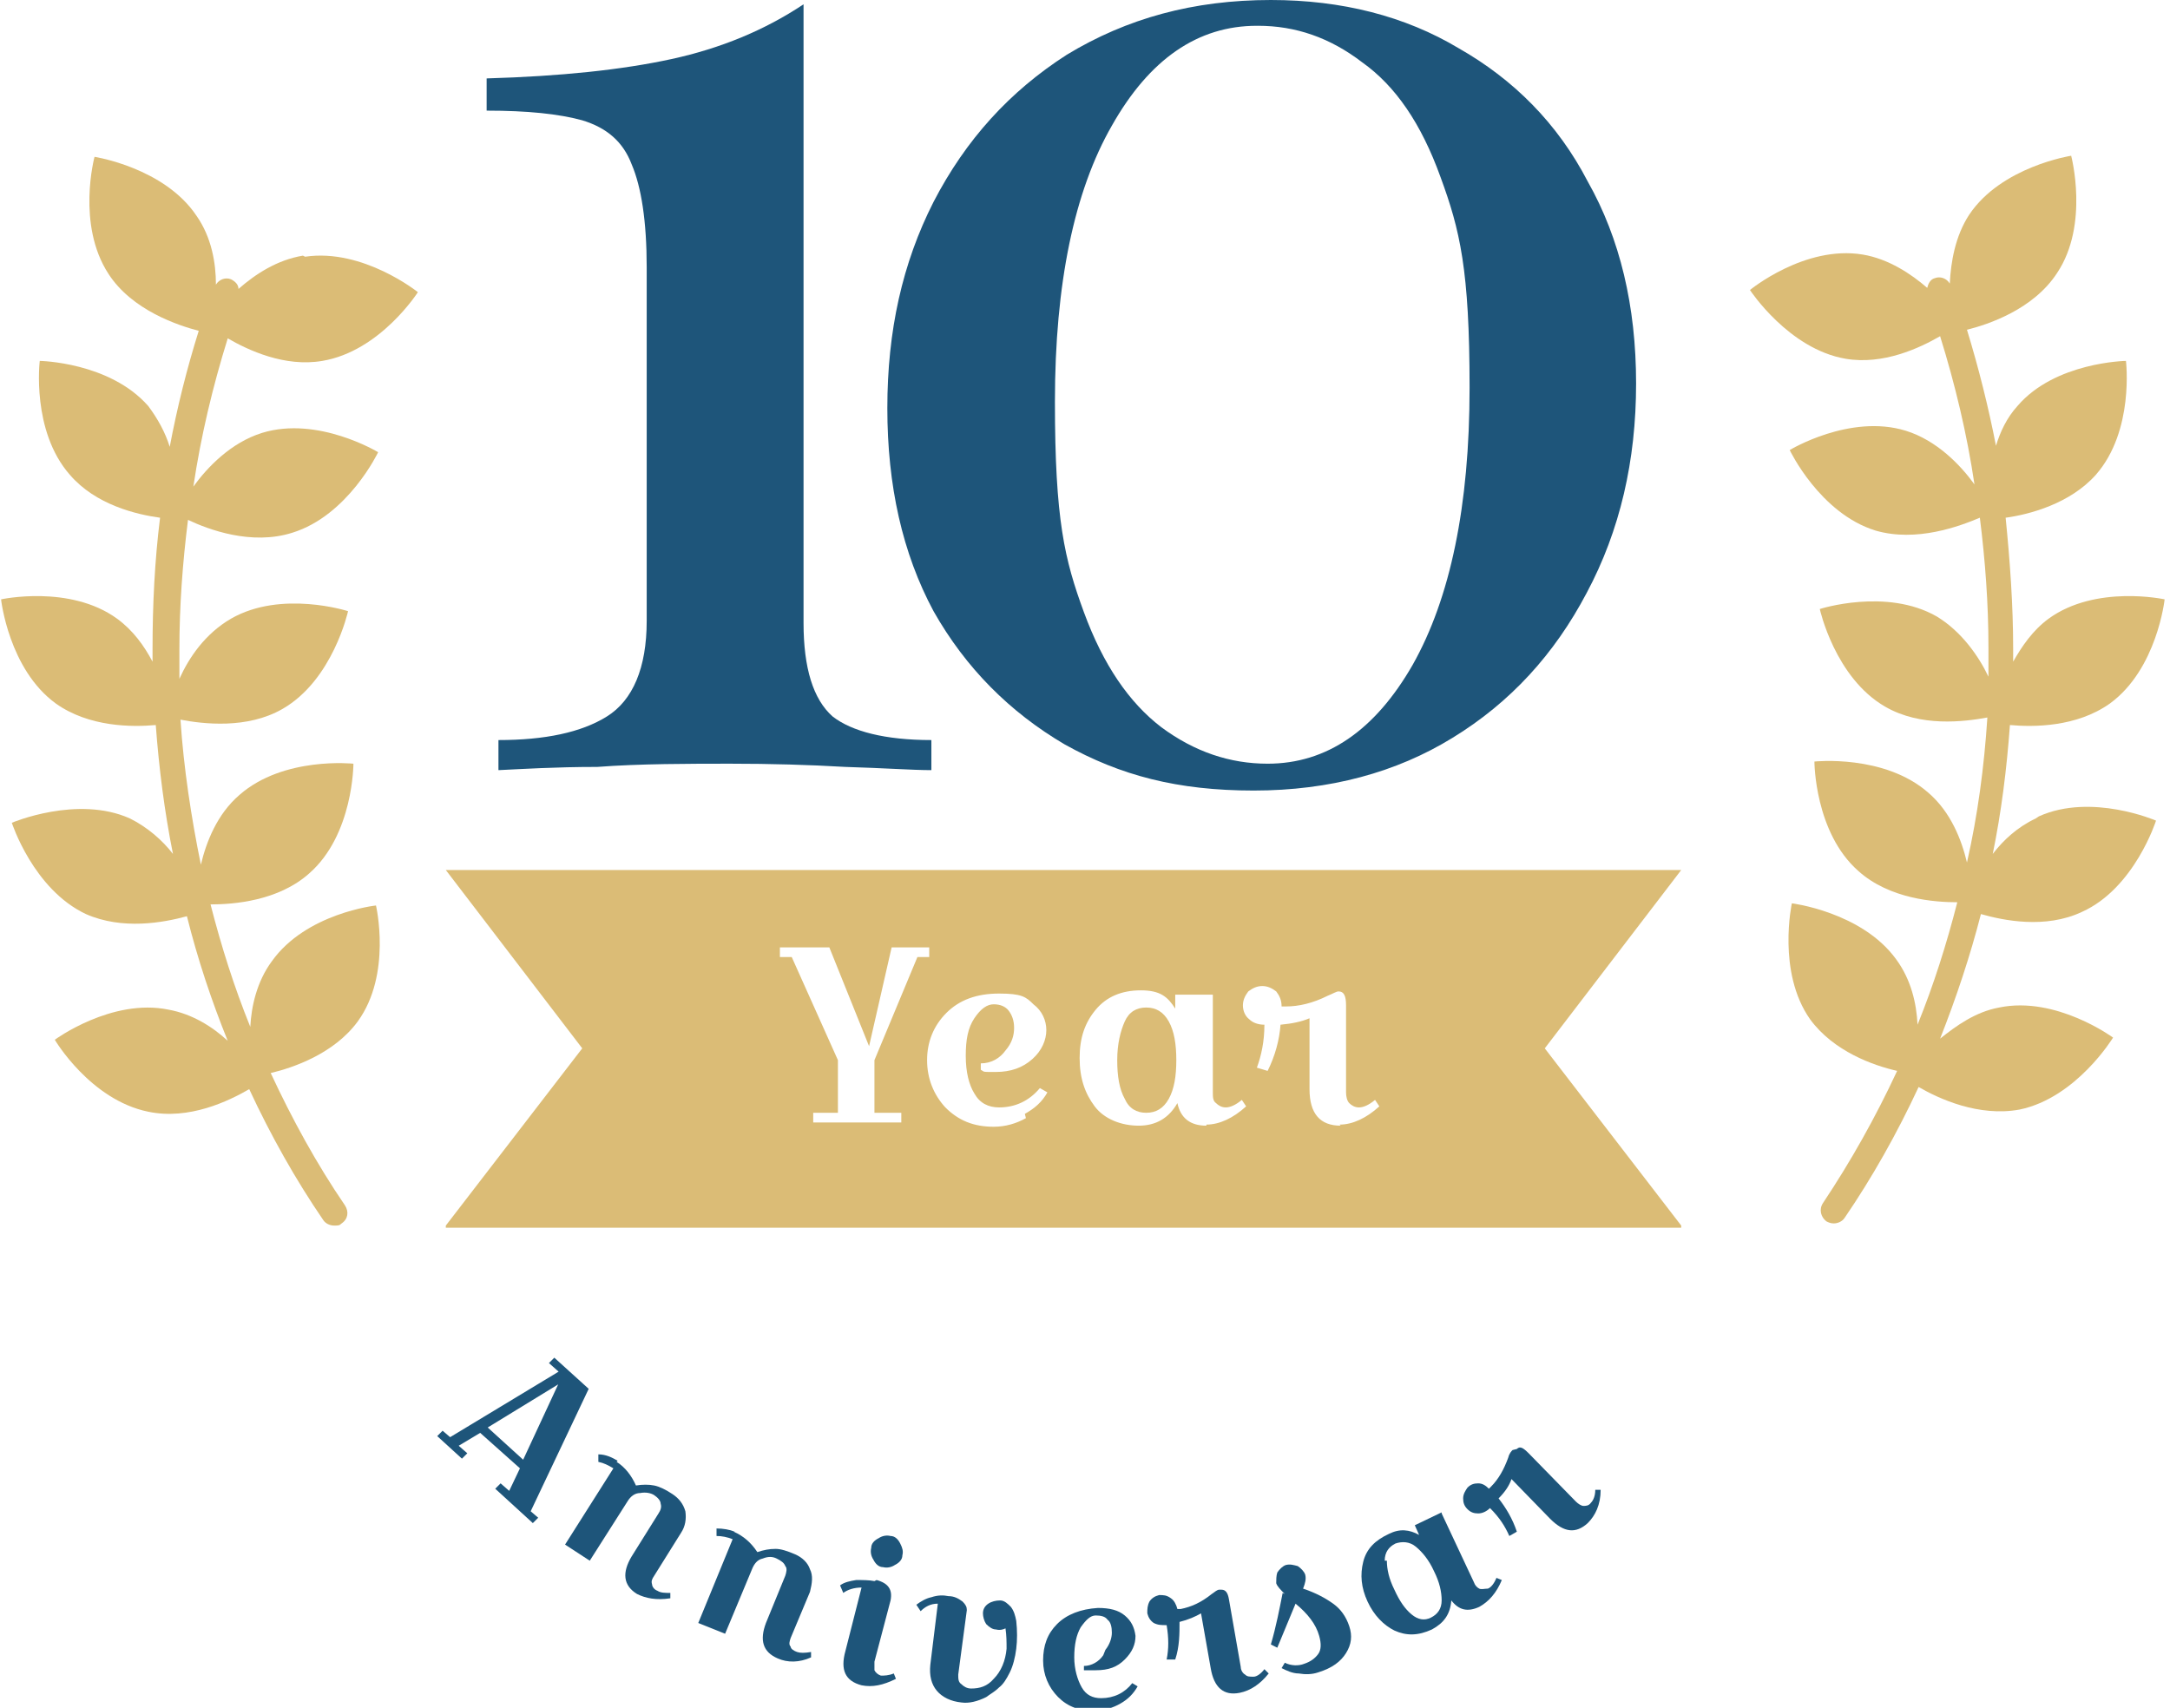
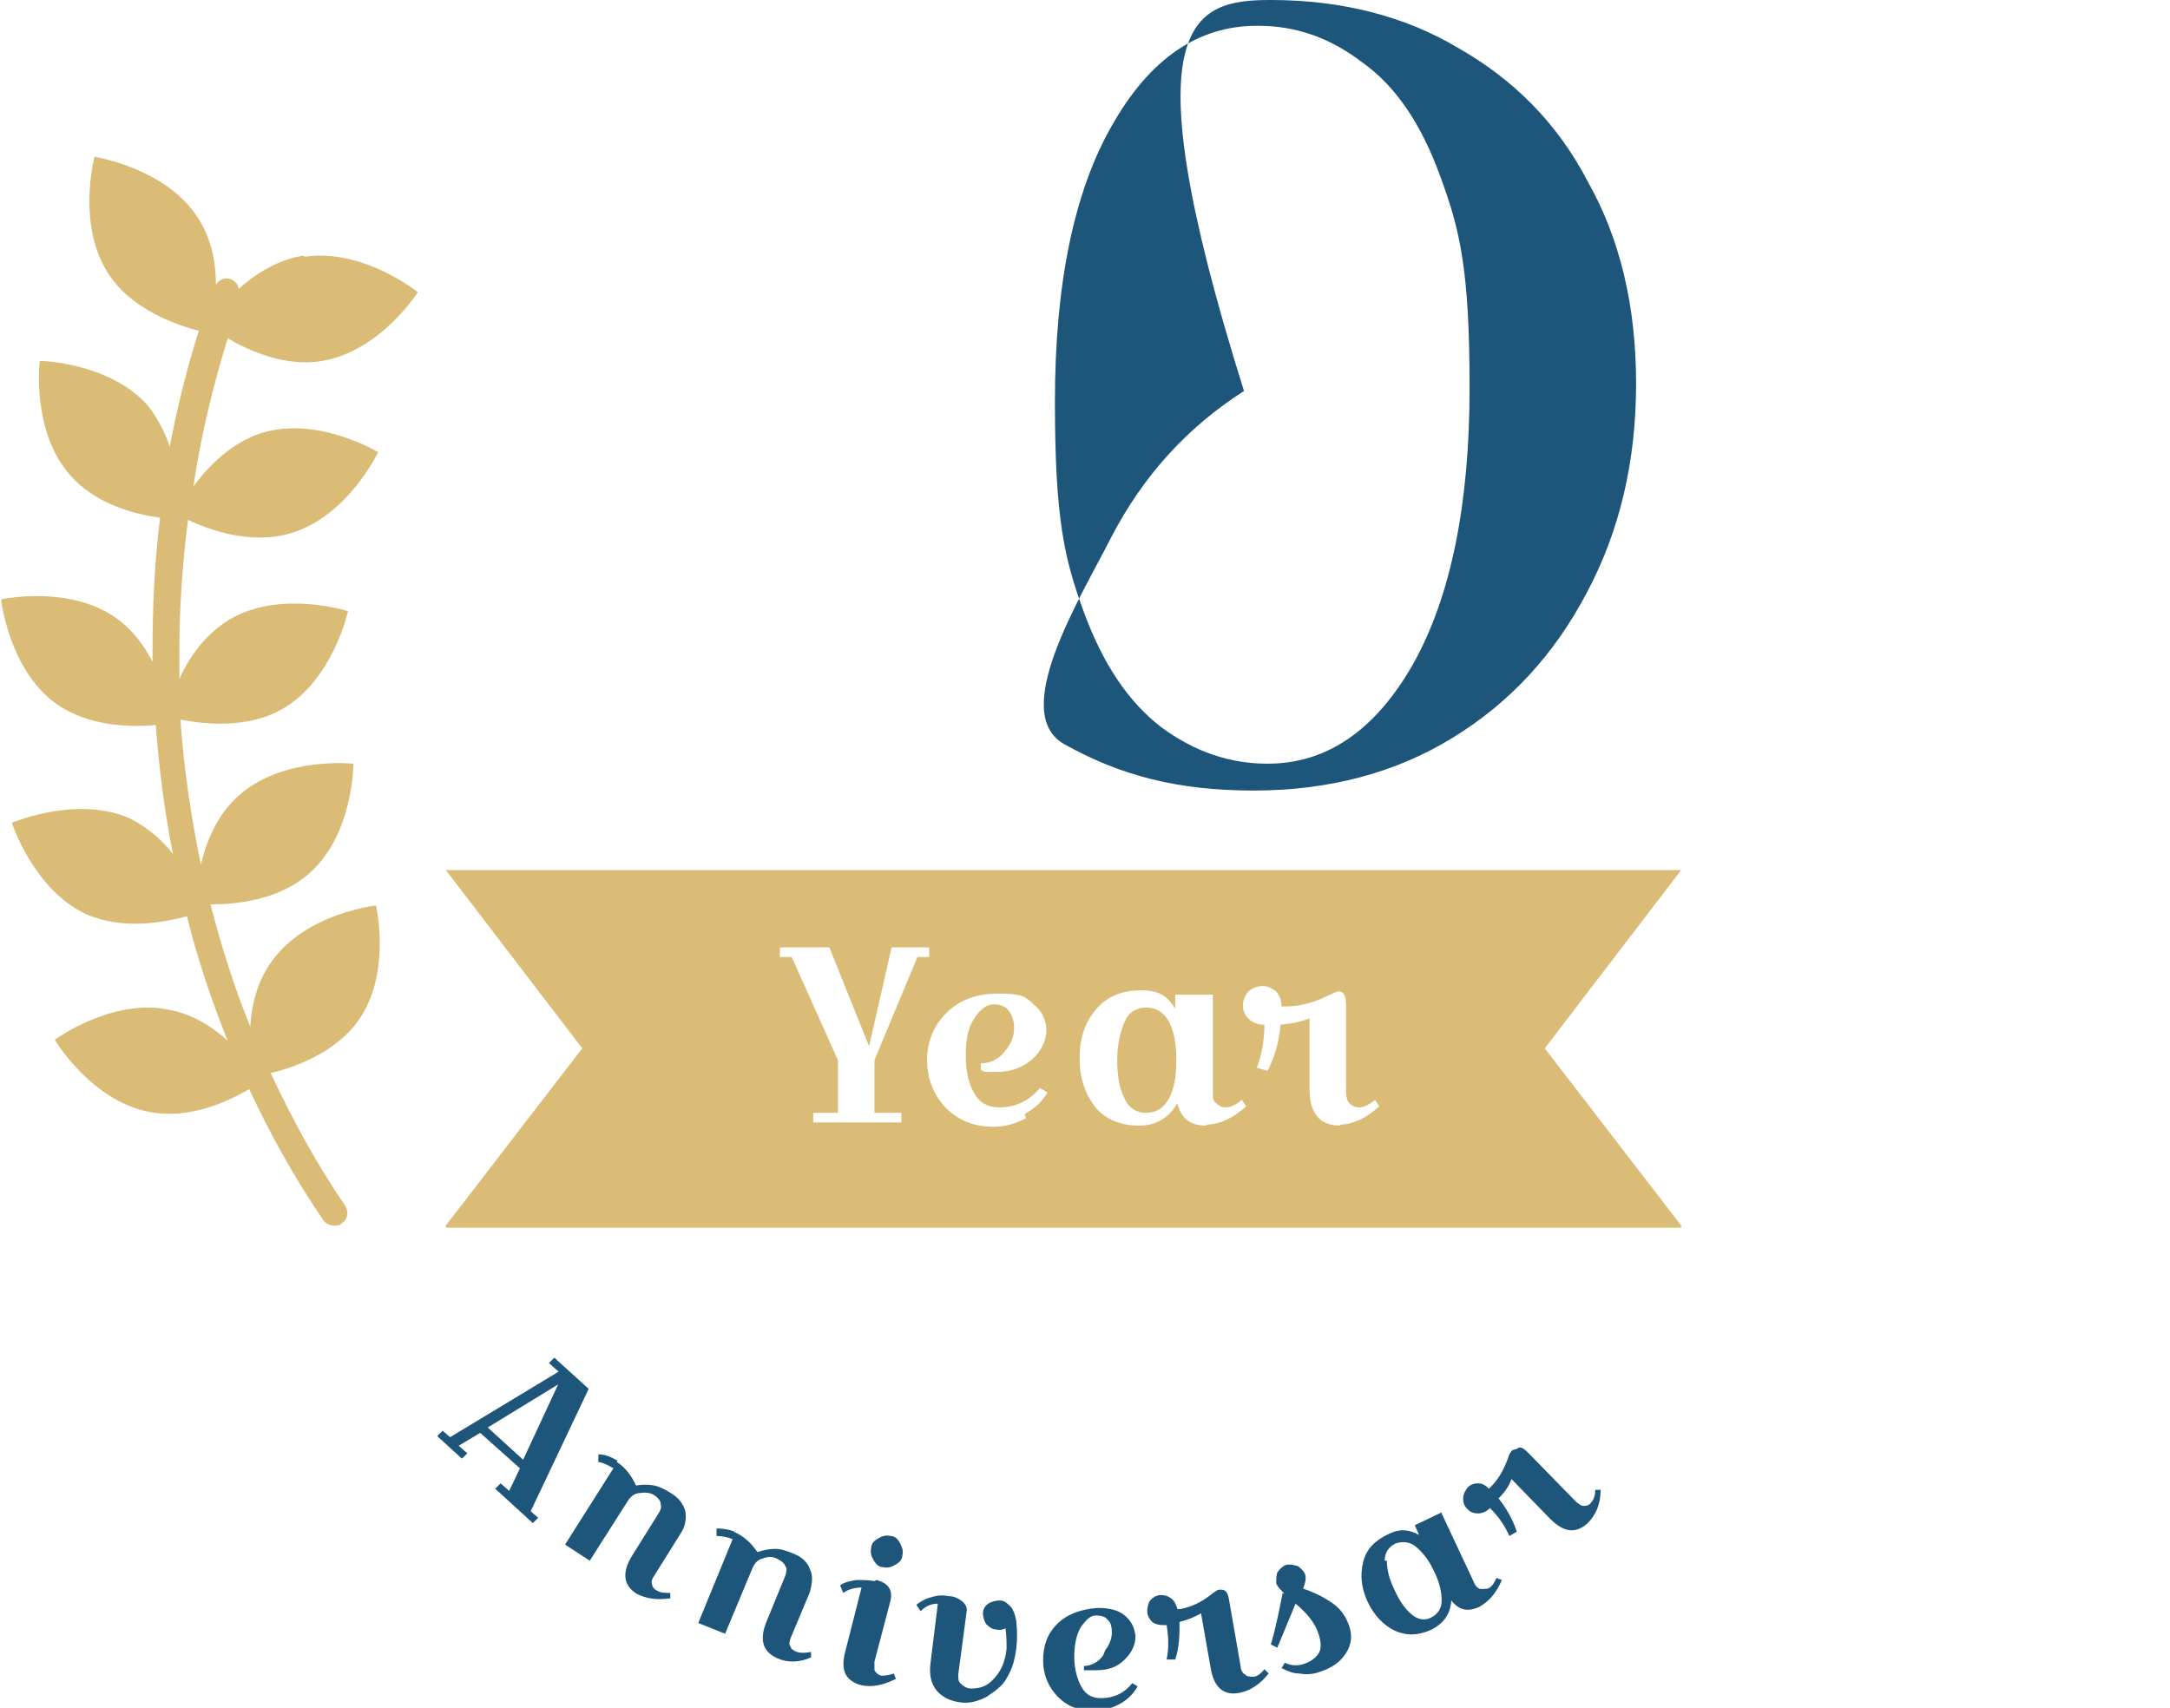
<svg xmlns="http://www.w3.org/2000/svg" version="1.1" viewBox="0 0 202 159">
  <defs>
    <style>
      .cls-1, .cls-2 {
        fill: #1e557a;
      }

      .cls-3 {
        fill: #dbbc76;
      }

      .cls-2 {
        display: none;
      }
    </style>
  </defs>
  <g>
    <g id="Layer_1">
-       <path class="cls-1" d="M118.3,0C124.9,0,130.8,1.5,135.8,4.5c5.1,2.9,9.2,7,12,12.4,3,5.3,4.5,11.6,4.5,18.8s-1.5,13.7-4.6,19.5c-3,5.7-7.1,10.2-12.5,13.5-5.2,3.2-11.4,4.9-18.5,4.9s-12.4-1.4-17.6-4.3c-5.1-3-9.2-7.1-12.2-12.4-2.9-5.4-4.3-11.7-4.3-18.9s1.4-13.5,4.3-19.2c3-5.8,7.1-10.3,12.4-13.7C104.9,1.7,111.1,0,118.3,0ZM117,2.4c-5.5,0-10,3.1-13.5,9.3-3.5,6.1-5.3,14.7-5.3,25.7s.9,14.7,2.7,19.6c1.8,4.9,4.2,8.4,7.2,10.7,3.1,2.3,6.4,3.4,9.9,3.4,5.5,0,10-3.1,13.5-9.2,3.5-6.2,5.3-14.8,5.3-25.8s-.9-14.7-2.7-19.6c-1.8-5-4.2-8.5-7.3-10.7-3-2.3-6.2-3.4-9.7-3.4Z" />
-       <path class="cls-1" d="M74.8.4v57.6c0,4.2.9,7.1,2.7,8.7,1.8,1.4,4.9,2.2,9.2,2.2v2.8c-1.8,0-4.5-.2-8-.3-3.4-.2-7-.3-10.7-.3s-8.5,0-12.4.3c-4,0-7,.2-9.2.3v-2.8c4.3,0,7.7-.7,10.1-2.2,2.4-1.5,3.7-4.5,3.7-8.9V24.9c0-4.3-.5-7.5-1.4-9.6-.8-2.1-2.3-3.4-4.6-4.1-2.2-.6-5.1-.9-8.9-.9v-3c6.9-.2,12.6-.8,17.2-1.8,4.6-1,8.7-2.7,12.3-5.1Z" />
+       <path class="cls-1" d="M118.3,0C124.9,0,130.8,1.5,135.8,4.5c5.1,2.9,9.2,7,12,12.4,3,5.3,4.5,11.6,4.5,18.8s-1.5,13.7-4.6,19.5c-3,5.7-7.1,10.2-12.5,13.5-5.2,3.2-11.4,4.9-18.5,4.9s-12.4-1.4-17.6-4.3s1.4-13.5,4.3-19.2c3-5.8,7.1-10.3,12.4-13.7C104.9,1.7,111.1,0,118.3,0ZM117,2.4c-5.5,0-10,3.1-13.5,9.3-3.5,6.1-5.3,14.7-5.3,25.7s.9,14.7,2.7,19.6c1.8,4.9,4.2,8.4,7.2,10.7,3.1,2.3,6.4,3.4,9.9,3.4,5.5,0,10-3.1,13.5-9.2,3.5-6.2,5.3-14.8,5.3-25.8s-.9-14.7-2.7-19.6c-1.8-5-4.2-8.5-7.3-10.7-3-2.3-6.2-3.4-9.7-3.4Z" />
      <path class="cls-3" d="M106.7,93.8c-.9,0-1.6.4-2,1.3-.4.9-.7,2.1-.7,3.6s.2,2.7.7,3.6c.4.9,1.1,1.3,2,1.3s1.6-.4,2.1-1.3c.5-.9.7-2.1.7-3.6s-.2-2.7-.7-3.6c-.5-.9-1.2-1.3-2.1-1.3Z" />
      <path class="cls-3" d="M156.5,81H41.5l12.7,16.6-12.7,16.5v.2h115v-.2l-12.7-16.5,12.7-16.6ZM83.9,103.6v.9h-8.2v-.9h2.3v-4.9l-4.3-9.6h-1.1v-.9h4.6l3.7,9.2,2.1-9.2h3.5v.9h-1.1l-4,9.6v4.9h2.3ZM95.5,104.1c-.9.5-1.9.8-3,.8-1.9,0-3.3-.6-4.5-1.8-1.1-1.2-1.7-2.7-1.7-4.4s.6-3.2,1.8-4.4c1.2-1.2,2.8-1.8,4.9-1.8s2.5.3,3.2,1c.8.6,1.2,1.5,1.2,2.4s-.4,1.9-1.3,2.7c-.9.8-2,1.2-3.4,1.2s-1,0-1.4-.2v-.6c1,0,1.8-.5,2.3-1.2.6-.7.8-1.4.8-2.1s-.2-1.2-.5-1.6c-.3-.4-.8-.6-1.4-.6s-1.2.4-1.8,1.3c-.6.9-.8,2-.8,3.5s.3,2.7.8,3.5c.5.9,1.3,1.3,2.3,1.3,1.5,0,2.8-.6,3.8-1.8l.7.4c-.5.9-1.2,1.5-2.1,2ZM112.3,104.8c-1.5,0-2.4-.7-2.7-2.1-.8,1.4-2,2.1-3.6,2.1s-3.2-.6-4.1-1.8c-.9-1.2-1.4-2.6-1.4-4.5s.5-3.3,1.5-4.5c1-1.2,2.4-1.8,4.2-1.8s2.5.6,3.2,1.7v-1.3h3.5v9.1c0,.4,0,.8.3,1,.2.2.5.4.9.4s.9-.2,1.5-.7l.4.6c-1.2,1.1-2.5,1.7-3.7,1.7ZM124.8,104.8c-1.9,0-2.9-1.1-2.9-3.4v-6.6c-.7.3-1.6.5-2.7.6-.1,1.4-.5,2.9-1.2,4.3l-1-.3c.4-1.1.7-2.4.7-4-.6,0-1.1-.2-1.4-.5-.4-.3-.6-.8-.6-1.3s.2-.9.5-1.3c.4-.3.8-.5,1.3-.5s.9.2,1.3.5c.3.4.5.8.5,1.4h.4c1.2,0,2.5-.3,3.9-1,.5-.2.8-.4,1-.4.5,0,.7.4.7,1.3v8.1c0,.4.1.8.3,1,.2.2.5.4.9.4s.9-.2,1.5-.7l.4.6c-1.2,1.1-2.5,1.7-3.7,1.7Z" />
      <path class="cls-1" d="M51.1,126.9l.5-.5,3.2,2.9-5.4,11.4.7.6-.5.5-3.5-3.2.5-.5.8.7,1-2.1-3.7-3.3-2,1.2.8.7-.5.5-2.3-2.1.5-.5.7.6,10.1-6.1-.9-.8ZM52.1,128.8l-6.7,4.1,3.3,3,3.3-7.1Z" />
      <path class="cls-1" d="M57.4,136.1c.8.5,1.4,1.3,1.8,2.2.6-.1,1.2-.1,1.7,0,.5.1,1.1.4,1.7.8.6.4,1,.9,1.2,1.6.1.7,0,1.4-.4,2l-2.5,4c-.2.3-.3.5-.2.8,0,.2.2.5.5.6.3.2.7.2,1.2.2v.5c-1.3.2-2.3,0-3.1-.4-1.3-.8-1.4-2-.5-3.5l2.5-4c.2-.3.3-.6.2-.9,0-.3-.3-.6-.6-.8-.3-.2-.8-.3-1.3-.2-.5,0-.9.3-1.2.8l-3.5,5.5-2.3-1.5,4.5-7.1c-.5-.3-.9-.5-1.4-.6v-.7c.7,0,1.3.3,1.8.6Z" />
      <path class="cls-1" d="M68.3,142.6c.9.4,1.6,1,2.2,1.9.6-.2,1.1-.3,1.7-.3.5,0,1.1.2,1.8.5.7.3,1.2.8,1.4,1.4.3.6.2,1.3,0,2.1l-1.8,4.3c-.1.3-.2.6,0,.8,0,.2.3.4.6.5.3.1.7.1,1.3,0v.5c-1.1.5-2.2.5-3.1.1-1.4-.6-1.7-1.7-1.1-3.3l1.8-4.4c.1-.3.2-.7,0-.9-.1-.3-.4-.5-.8-.7-.4-.2-.8-.2-1.3,0-.5.1-.8.5-1,1l-2.5,6-2.5-1,3.2-7.8c-.5-.2-1-.3-1.5-.3v-.7c.6,0,1.2.1,1.7.3Z" />
      <path class="cls-1" d="M81.6,147.1c1.1.3,1.5.9,1.3,1.9l-1.5,5.7c0,.3,0,.6,0,.8.1.2.3.4.6.5.3,0,.7,0,1.2-.2l.2.5c-1.2.6-2.2.8-3.2.6-1.5-.4-2-1.4-1.5-3.2l1.5-5.9c-.7,0-1.3.2-1.7.5l-.3-.7c.4-.3.9-.4,1.5-.5.6,0,1.2,0,1.7.1ZM81.3,145.2c-.2-.3-.3-.7-.2-1.1,0-.4.3-.7.7-.9.3-.2.7-.3,1.1-.2.4,0,.7.3.9.7.2.4.3.7.2,1.1,0,.4-.3.7-.7.9-.3.2-.7.3-1.1.2-.4,0-.7-.3-.9-.7Z" />
      <path class="cls-1" d="M91.8,151.2c-.2-.3-.3-.7-.3-1,0-.4.2-.7.5-.9.3-.2.7-.3,1.1-.3.4,0,.7.3,1,.6.3.4.4.8.5,1.3.1.9.1,1.8,0,2.6-.1.8-.3,1.6-.6,2.2-.3.6-.6,1.1-1,1.4-.4.4-.8.6-1.2.9-.8.4-1.6.6-2.3.5-1-.1-1.8-.5-2.3-1.1-.5-.6-.7-1.4-.6-2.4l.7-5.7c-.7,0-1.2.3-1.6.7l-.4-.6c.4-.3.9-.6,1.4-.7.6-.2,1.1-.2,1.6-.1.5,0,.9.2,1.3.5.3.3.4.5.4.8l-.8,6c0,.4,0,.7.3.9.2.2.5.4.9.4.8,0,1.5-.2,2.1-.9.7-.7,1.1-1.7,1.2-2.8,0-.6,0-1.2-.1-1.9-.2.1-.5.2-.9.1-.3,0-.6-.2-.9-.5Z" />
      <path class="cls-1" d="M102.9,153.6c.4-.5.6-1.1.6-1.6,0-.5-.1-1-.4-1.2-.2-.3-.6-.4-1.1-.4-.5,0-.9.4-1.4,1.1-.4.7-.6,1.6-.6,2.8,0,1.1.3,2.1.7,2.8.4.7,1,1,1.8,1,1.2,0,2.2-.5,2.9-1.4l.5.3c-.4.7-.9,1.2-1.6,1.6-.7.4-1.4.6-2.3.7-1.5,0-2.6-.4-3.5-1.3-.9-.9-1.4-2.1-1.4-3.4,0-1.4.4-2.5,1.3-3.4.9-.9,2.2-1.4,3.8-1.5,1.1,0,1.9.2,2.5.7.6.5.9,1.1,1,1.9,0,.8-.3,1.5-1,2.2-.7.7-1.5,1-2.7,1-.4,0-.7,0-1.1,0v-.4c.7,0,1.4-.4,1.8-1Z" />
      <path class="cls-1" d="M113.7,148c.4,0,.6.3.7.9l1.1,6.3c0,.3.2.6.4.7.2.2.4.2.8.2.3,0,.7-.3,1-.7l.4.4c-.8,1-1.7,1.6-2.7,1.8-1.5.3-2.4-.5-2.7-2.3l-.9-5.1c-.5.3-1.2.6-2,.8,0,1.1,0,2.3-.4,3.5h-.8c.2-1,.2-2,0-3.2-.5,0-.8,0-1.2-.2-.3-.2-.5-.5-.6-.9,0-.4,0-.7.2-1.1.2-.3.5-.5.9-.6.4,0,.7,0,1.1.3.3.2.5.6.6,1h.3c1-.2,1.9-.6,2.9-1.4.3-.2.5-.4.7-.4Z" />
      <path class="cls-1" d="M119.6,148.4c-.4-.4-.7-.7-.8-1,0-.3,0-.7.1-1,.2-.3.5-.6.8-.7.4-.1.7,0,1.1.1.3.2.6.5.7.8.1.4,0,.8-.2,1.3,1.2.4,2.1.9,2.8,1.4.7.5,1.2,1.2,1.5,2.1.3.9.2,1.7-.3,2.5-.5.8-1.3,1.4-2.6,1.8-.6.2-1.2.2-1.8.1-.6,0-1.2-.3-1.6-.5l.3-.5c.6.3,1.3.3,1.8.1.6-.2,1-.5,1.3-.9.3-.4.3-1,.1-1.7-.3-1.1-1.1-2.1-2.2-3l-1.7,4.1-.6-.3c.5-1.7.8-3.3,1.1-4.8Z" />
      <path class="cls-1" d="M134.2,140.9l3,6.4c.1.3.3.5.5.6.2.1.5,0,.8,0,.3-.1.6-.5.8-1l.5.2c-.5,1.2-1.2,2-2.1,2.5-1.1.5-1.9.3-2.6-.6-.1,1.3-.7,2.1-1.8,2.7-1.3.6-2.4.6-3.5.1-1-.5-1.9-1.4-2.5-2.7-.6-1.3-.7-2.5-.4-3.7.3-1.2,1.1-2,2.4-2.6,1-.5,1.9-.4,2.8.1l-.4-.9,2.5-1.2ZM129.1,145.3c0,.8.2,1.7.7,2.7.5,1.1,1,1.8,1.6,2.3.6.5,1.2.6,1.8.3.6-.3,1-.8,1-1.6,0-.8-.2-1.7-.7-2.7-.5-1.1-1.1-1.8-1.7-2.3-.6-.5-1.3-.5-1.9-.3-.6.3-1,.8-1,1.6Z" />
      <path class="cls-1" d="M141.2,134.9c.3-.3.6-.1,1.1.4l4.4,4.5c.2.2.5.4.7.4.2,0,.5,0,.7-.3.2-.2.4-.6.4-1.2h.5c0,1.4-.5,2.4-1.2,3.1-1.1,1-2.2.9-3.5-.4l-3.6-3.7c-.2.6-.6,1.2-1.2,1.8.7.9,1.3,1.9,1.7,3.1l-.7.4c-.4-.9-.9-1.7-1.8-2.6-.3.3-.7.5-1.1.5-.4,0-.7-.1-1-.4-.3-.3-.4-.6-.4-1,0-.4.2-.7.4-1,.3-.3.6-.4,1-.4.4,0,.7.2,1,.5l.2-.2c.7-.7,1.2-1.6,1.6-2.7.1-.4.3-.6.4-.7Z" />
-       <path class="cls-2" d="M144.1,132.2c.2-.6.4-1,.7-1.5.3-.4.7-.7,1.1-.8.4-.1.7-.1.9,0l4.4,3.4c.3.2.6.3.9.3.3,0,.6-.3.8-.5.5-.6.6-1.4.4-2.2-.2-.8-.7-1.6-1.5-2.2-.5-.4-1-.6-1.7-.8,0,.3-.1.5-.3.8-.2.3-.5.4-.9.5-.4,0-.7,0-1-.3-.3-.2-.5-.5-.5-.9,0-.4,0-.7.3-1.1.3-.3.6-.5,1-.6.4,0,.9,0,1.4.2.8.4,1.7.9,2.5,1.5.9.7,1.6,1.4,2.3,2.3.7.9,1.2,1.7,1.6,2.5.4.8.6,1.6.8,2.3.3,1.5,0,2.7-.6,3.6-.2.2-.4.4-.6.4-.2,0-.5.1-1,0h-1.6c0,0-.1-.7-.1-.7.4-.4.8-.8,1.1-1.1.8-1.1,1.2-2.2,1-3.4-.2-1.2-.9-2.6-2.1-4.2,1.2,1.9,1.2,3.6,0,5.2-.5.6-1.1,1-1.8,1.1-.8.1-1.5-.1-2.3-.7l-4.3-3.3c-.3.6-.3,1.2-.2,1.8h-.7c0-.5,0-1,.1-1.6Z" />
      <path class="cls-3" d="M28.2,23.8c-2.4.4-4.4,1.7-6,3.1,0-.4-.3-.7-.7-.9-.5-.2-1.1,0-1.4.5,0-2-.4-4.4-1.8-6.4-3-4.5-9.5-5.5-9.5-5.5,0,0-1.7,6.3,1.3,10.9,2.2,3.4,6.5,4.8,8.4,5.3-1.1,3.5-2,7.1-2.7,10.8-.4-1.3-1.1-2.6-2-3.8-3.6-4.1-10.1-4.2-10.1-4.2,0,0-.8,6.5,2.8,10.6,2.4,2.8,6.2,3.7,8.4,4-.5,4-.7,8.1-.7,12.2s0,.8,0,1.2c-.8-1.5-1.8-2.9-3.3-4-4.4-3.2-10.8-1.8-10.8-1.8,0,0,.7,6.5,5.1,9.7,3.1,2.2,7.1,2.2,9.3,2,.3,4,.8,8,1.6,12-1-1.3-2.4-2.5-4-3.3-4.9-2.2-11,.4-11,.4,0,0,2,6.2,6.9,8.5,3.4,1.5,7.2.8,9.4.2,1,4,2.3,7.9,3.8,11.6-1.4-1.3-3.3-2.5-5.5-2.9-5.3-1.1-10.6,2.8-10.6,2.8,0,0,3.3,5.6,8.7,6.7,3.8.8,7.5-1,9.4-2.1,2,4.3,4.3,8.4,6.9,12.2.2.3.6.5,1,.5s.5,0,.7-.2c.6-.4.7-1.1.3-1.7-2.6-3.8-4.9-8-6.9-12.3,2.1-.5,5.9-1.8,8.1-4.8,3.2-4.4,1.7-10.8,1.7-10.8,0,0-6.5.7-9.7,5.2-1.4,1.9-1.9,4.2-2,6.1-1.5-3.7-2.7-7.5-3.7-11.4,2.1,0,6.3-.3,9.2-2.9,4.1-3.6,4.1-10.2,4.1-10.2,0,0-6.5-.7-10.6,2.9-2.1,1.8-3.1,4.4-3.6,6.5-.9-4.4-1.6-9-1.9-13.5,2.1.4,6.2.9,9.5-1,4.7-2.7,6.1-9.1,6.1-9.1,0,0-6.2-2-10.9.7-2.4,1.4-3.9,3.6-4.8,5.6,0-.9,0-1.8,0-2.7,0-4.1.3-8.1.8-12.1,1.9.9,5.9,2.4,9.7,1.2,5.2-1.6,8-7.5,8-7.5,0,0-5.6-3.4-10.8-1.8-2.9.9-5.1,3.2-6.4,5,.7-4.7,1.8-9.3,3.2-13.8,1.9,1.1,5.3,2.7,8.8,2.1,5.4-.9,8.9-6.4,8.9-6.4,0,0-5.1-4.1-10.5-3.3Z" />
-       <path class="cls-3" d="M189.5,76.2c-1.7.8-3,2-4,3.3.8-3.9,1.3-7.9,1.6-12,2.2.2,6.2.2,9.3-2,4.4-3.2,5.1-9.7,5.1-9.7,0,0-6.4-1.4-10.8,1.8-1.5,1.1-2.5,2.6-3.3,4,0-.4,0-.8,0-1.2,0-4.1-.3-8.2-.7-12.2,2.2-.3,6-1.3,8.4-4,3.6-4.1,2.8-10.6,2.8-10.6,0,0-6.6.1-10.1,4.2-1,1.1-1.6,2.4-2,3.7-.7-3.6-1.6-7.2-2.7-10.8,2-.5,6.2-1.9,8.4-5.3,3-4.5,1.3-10.9,1.3-10.9,0,0-6.5,1-9.5,5.5-1.3,2-1.7,4.4-1.8,6.4-.3-.5-.9-.7-1.4-.5-.4.1-.6.5-.7.9-1.5-1.3-3.6-2.7-6-3.1-5.4-.9-10.5,3.3-10.5,3.3,0,0,3.6,5.5,8.9,6.4,3.5.6,6.9-1,8.8-2.1,1.4,4.5,2.5,9.1,3.2,13.8-1.3-1.8-3.5-4.1-6.4-5-5.2-1.6-10.8,1.8-10.8,1.8,0,0,2.8,5.9,8,7.5,3.8,1.1,7.8-.4,9.7-1.2.5,4,.8,8,.8,12.1s0,1.8,0,2.7c-.9-1.9-2.5-4.2-4.8-5.6-4.7-2.7-10.9-.7-10.9-.7,0,0,1.4,6.4,6.1,9.1,3.3,1.9,7.3,1.4,9.5,1-.3,4.6-.9,9.1-1.9,13.5-.5-2.1-1.5-4.7-3.6-6.5-4.1-3.6-10.6-2.9-10.6-2.9,0,0,0,6.6,4.1,10.2,2.9,2.6,7.1,2.9,9.2,2.9-1,3.9-2.2,7.7-3.7,11.4-.1-2-.6-4.2-2-6.1-3.2-4.4-9.7-5.2-9.7-5.2,0,0-1.4,6.4,1.7,10.8,2.2,3,5.9,4.3,8.1,4.8-2,4.3-4.3,8.4-6.9,12.3-.4.6-.2,1.3.3,1.7.2.1.4.2.7.2.4,0,.8-.2,1-.5,2.6-3.8,4.9-7.9,6.9-12.2,1.9,1.1,5.6,2.8,9.4,2.1,5.3-1.1,8.7-6.7,8.7-6.7,0,0-5.3-3.9-10.6-2.8-2.2.4-4,1.7-5.5,2.9,1.5-3.8,2.8-7.7,3.8-11.6,2.1.6,6,1.4,9.4-.2,4.9-2.2,6.9-8.5,6.9-8.5,0,0-6-2.6-10.9-.4Z" />
    </g>
  </g>
</svg>